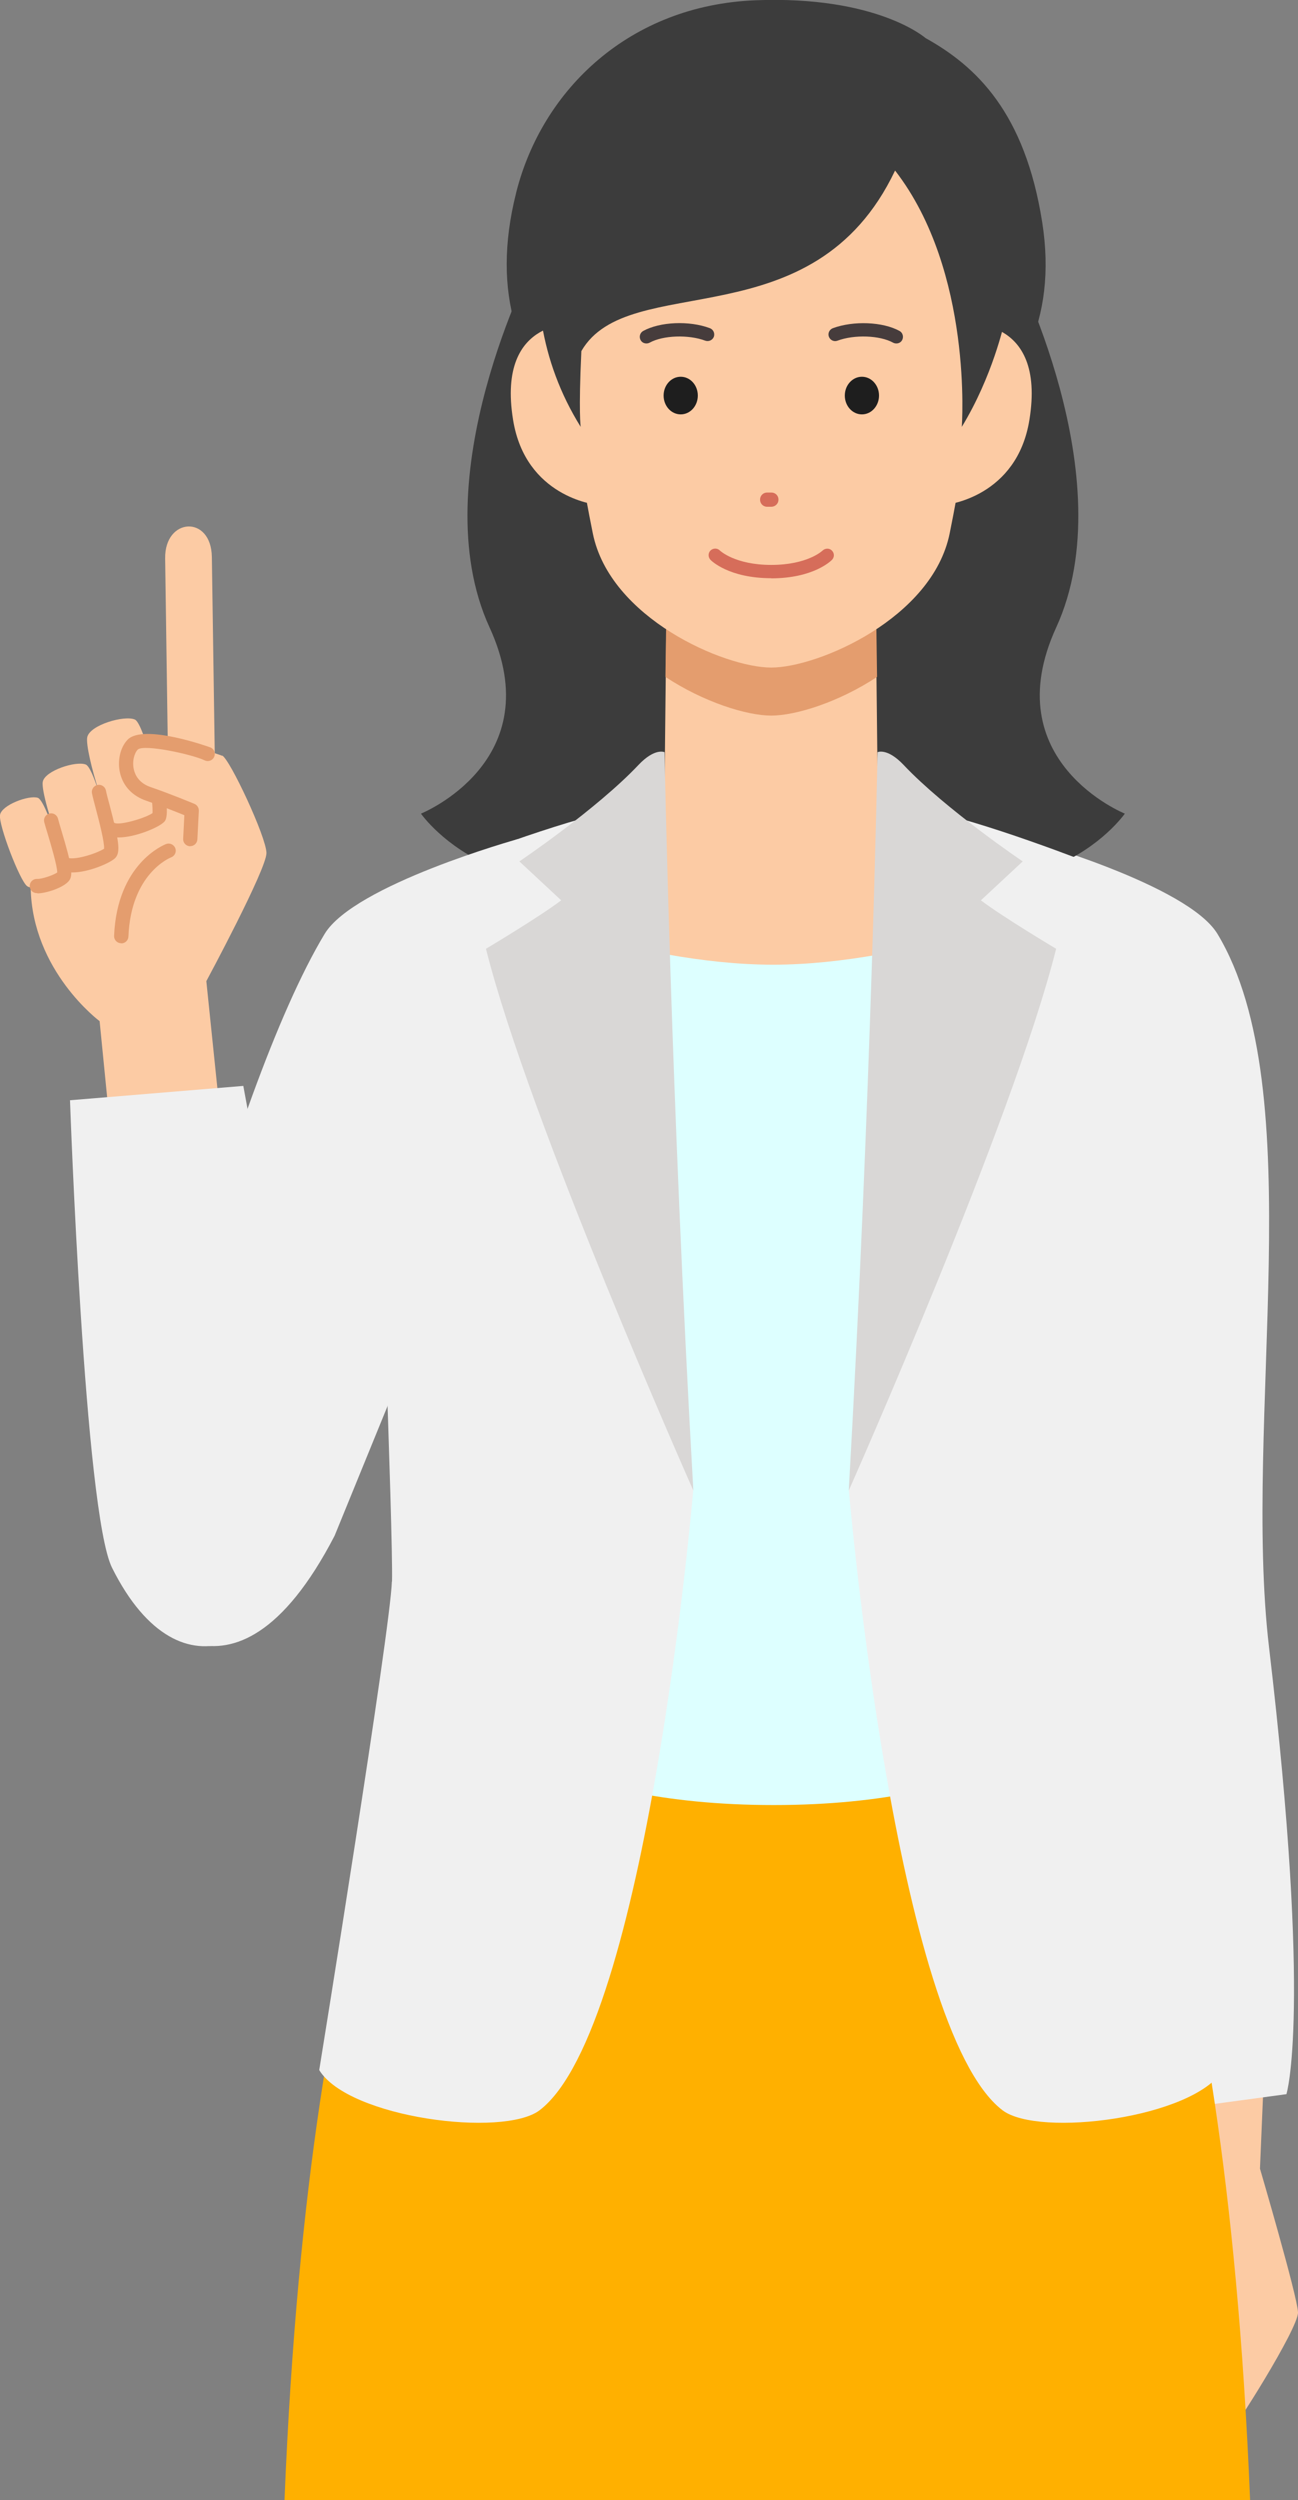
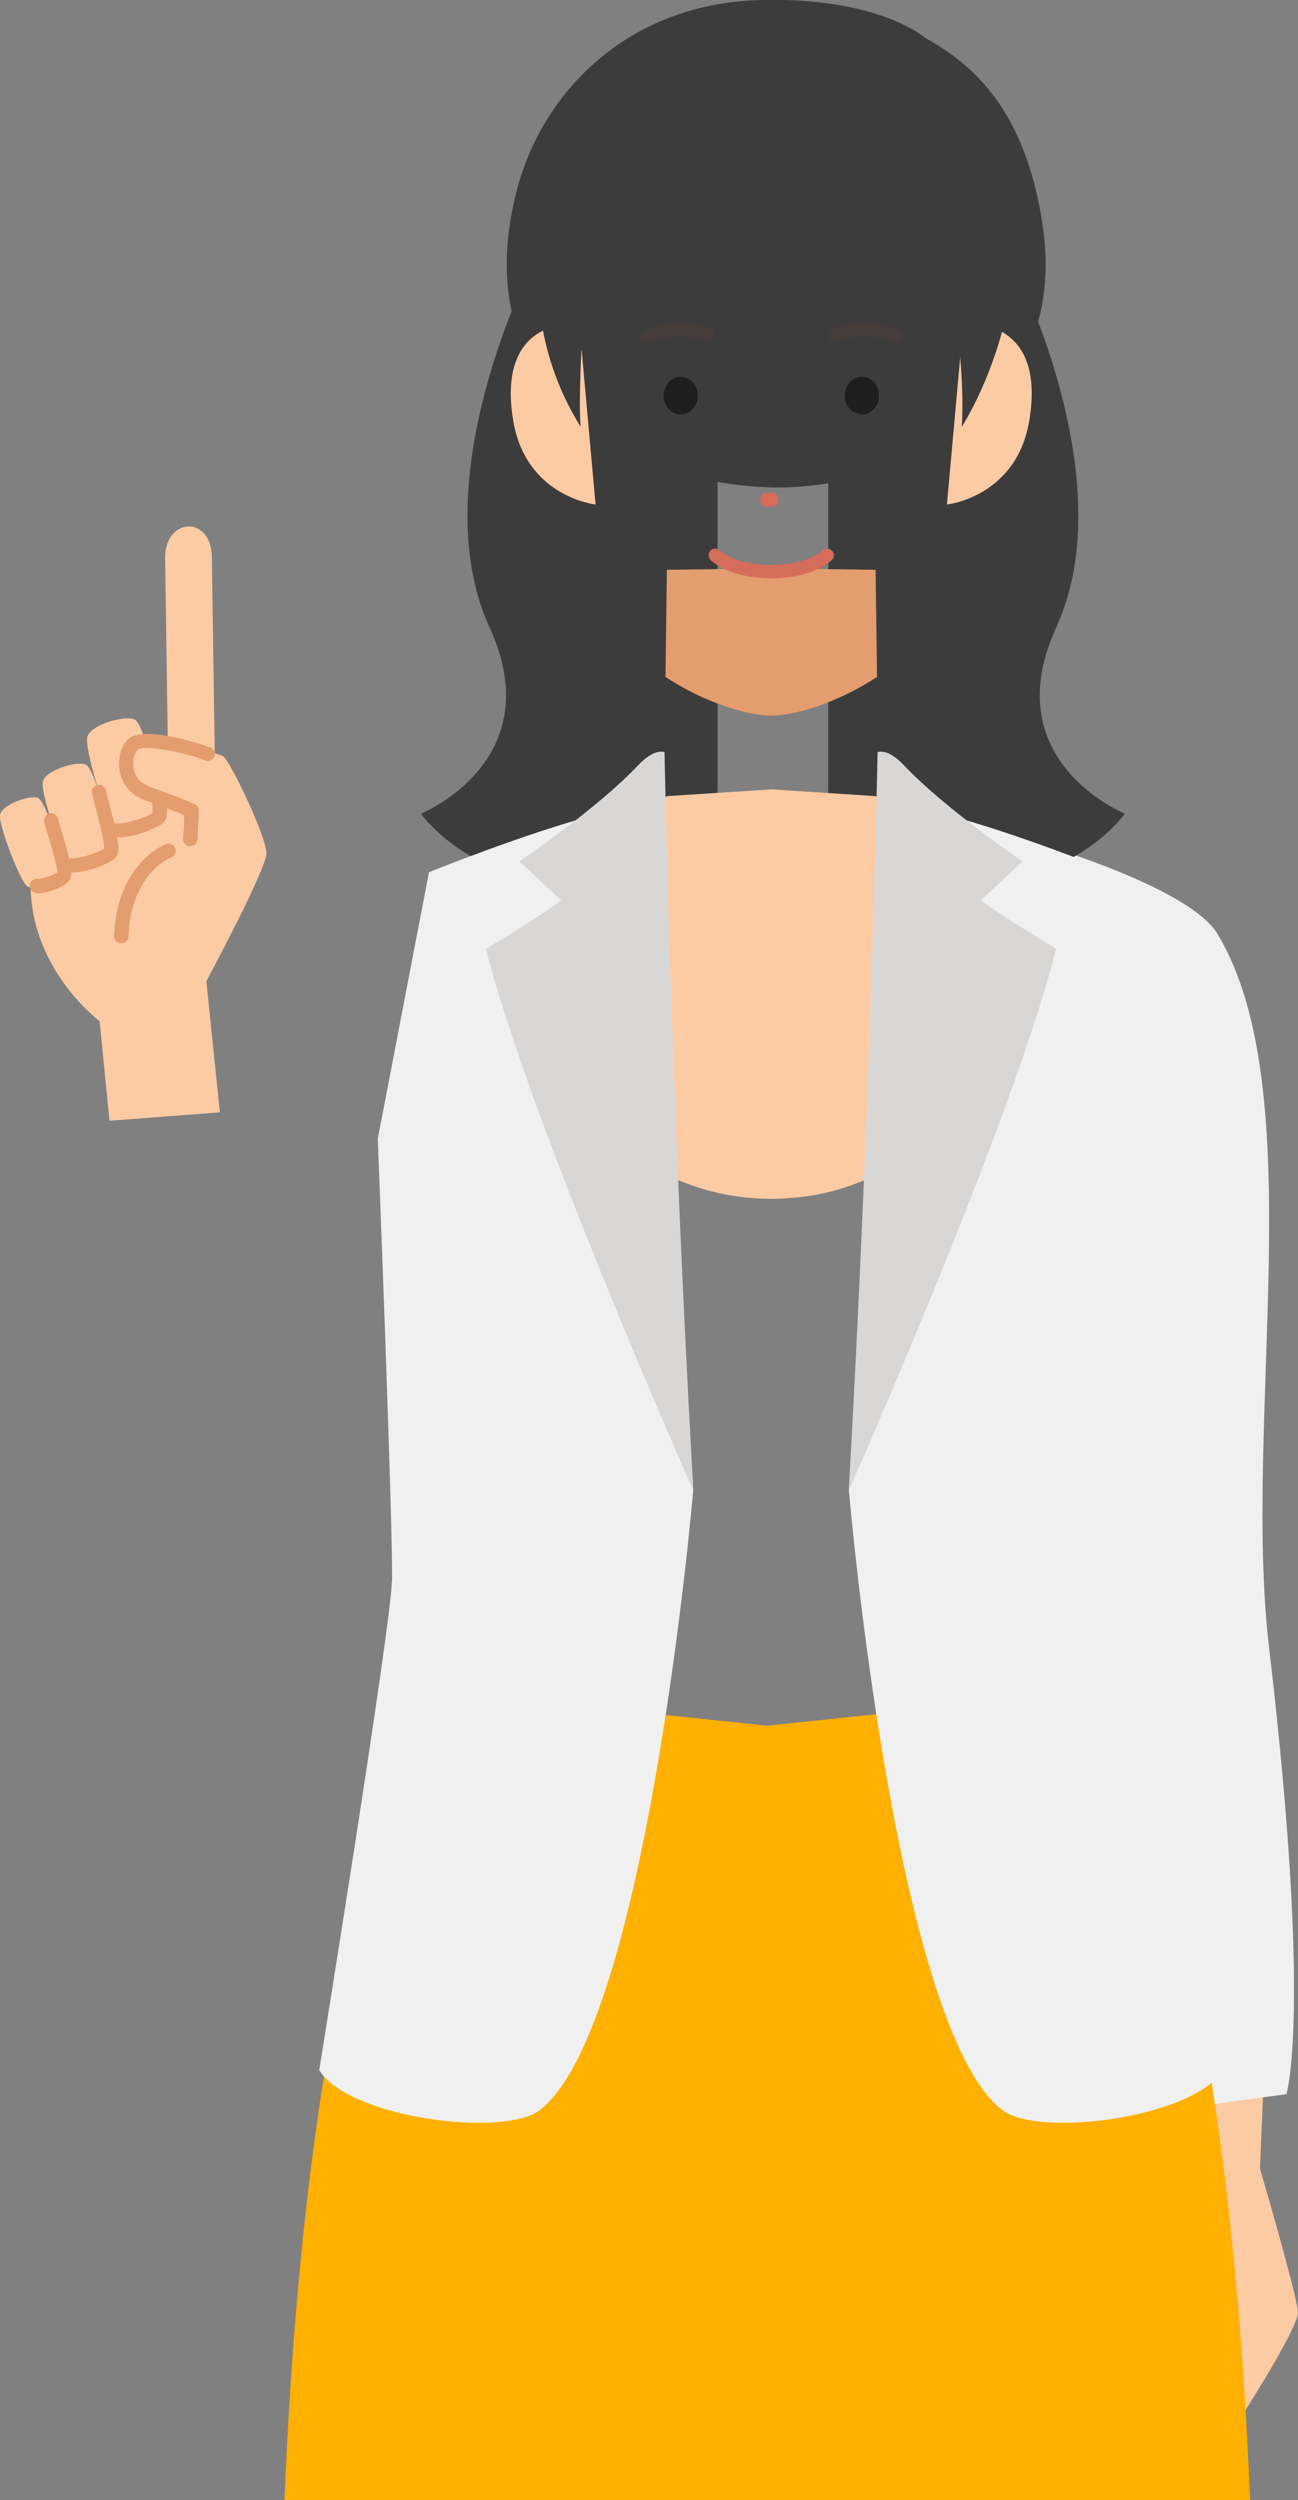
<svg xmlns="http://www.w3.org/2000/svg" id="b" viewBox="0 0 98.64 190">
  <rect x="0" y="0" width="98.64" height="190" fill="#808080" stroke="none" />
  <defs>
    <style>.d{fill:#463c3c;}.d,.e,.f,.g,.h,.i,.j,.k,.l,.m{stroke-width:0px;}.e{fill:#e49d6e;}.f{fill:#d9d7d6;}.g{fill:#f0f0f0;}.h{fill:#ffb000;}.i{fill:#d66d5a;}.j{fill:#dff;}.k{fill:#fccba4;}.l{fill:#3c3c3c;}.m{fill:#1e1e1e;}</style>
  </defs>
  <g id="c">
    <path class="k" d="M98.64,175.72c-.04-1.21-2.89-10.92-2.89-10.92l.41-9.75-8.3-.26-.24,7.37s-4.89,3.98-4.72,10.25c-.11.02-.2.06-.27.11-.54.44-1.94,4.65-1.8,5.41.14.76,5.31,10.53,6.08,10.16.22-.11,6.47-3.14,6.47-3.14.28-.1,5.3-8.02,5.26-9.23Z" />
    <path class="g" d="M79.95,133.11l3.69-36.3s-3.37-23.3-5.78-33.04c0,0,12.4,3.46,14.66,7.2,7.19,11.93,1.89,37.01,3.92,54.22,3.27,27.78,1.32,33.95,1.32,33.95l-13.27,1.8-4.53-27.83Z" />
    <path class="l" d="M76.91,19.87s8.56,16.46,3.36,27.8c-4.67,10.18,5.21,14.16,5.21,14.16,0,0-7.06,10.15-22.54,1.94V19.87h13.98Z" />
    <path class="l" d="M40.56,19.87s-8.56,16.46-3.36,27.8c4.67,10.18-5.21,14.16-5.21,14.16,0,0,7.06,10.15,22.54,1.94V19.87h-13.98Z" />
    <path class="h" d="M83.2,128.52l-24.89,2.62-24.89-2.62s-9.82,12.84-11.8,61.48h73.38c-1.98-48.64-11.8-61.48-11.8-61.48Z" />
    <path class="l" d="M39.22,14.67c-3.89,15.46,8.9,22.14,19.5,22.37,8.42.19,22.86-5.05,20.48-20.16-1.31-8.32-5-11.84-8.87-13.99,0,0-3.66-3.23-12.92-2.87-9.53.38-16.21,6.75-18.19,14.64Z" />
    <path class="k" d="M77.02,65.23c-5.13-2.33-10.49-4.73-10.49-4.73l-7.84-.51h0s-.07,0-.07,0h-.07s0,0,0,0l-7.84.51s-5.36,2.4-10.49,4.73c-4.57,2.08.52,25.65,18.22,25.87h0c.06,0,.12,0,.19,0,.06,0,.12,0,.19,0h0c17.71-.23,22.8-23.8,18.22-25.88Z" />
-     <path class="j" d="M35.99,68.33v62.51s5.81,6.33,22.81,6.33,22.71-6.33,22.71-6.33v-62.51s-12.12,4.98-22.76,4.98-22.76-4.98-22.76-4.98Z" />
-     <path class="k" d="M66.54,43.31l-7.93-.11-7.93.11-.19,17.67s1.07,4.3,8.11,4.3,8.11-4.3,8.11-4.3l-.19-17.67Z" />
    <path class="g" d="M87.4,120.19c-.1-3.56,1.08-33.66,1.08-33.66l-3.89-20.25s-7.39-2.99-12.65-4.35c0,0-4.04-3.12-5.24-3.96,0,0,4.8,19.72-2.19,55.3,0,0,3.49,40.84,11.67,47.09,2.75,2.1,14.52.59,16.75-3.05,0,0-5.43-33.58-5.52-37.13Z" />
    <path class="g" d="M29.79,120.19c.1-3.56-1.08-33.66-1.08-33.66l3.89-20.25s7.39-2.99,12.65-4.35c0,0,4.04-3.12,5.24-3.96,0,0-4.8,19.72,2.19,55.3,0,0-3.49,40.84-11.67,47.09-2.75,2.1-14.52.59-16.75-3.05,0,0,5.43-33.58,5.52-37.13Z" />
-     <path class="g" d="M25.43,116.7l8.12-19.89s3.37-23.3,5.78-33.04c0,0-12.4,3.46-14.66,7.2-7.19,11.93-15.83,45.71-14.33,50.72,0,0,7.16,10.32,15.09-4.99Z" />
    <path class="f" d="M74.54,68.42l3.18-2.96s-5.87-3.96-9.05-7.33c-1.25-1.32-1.98-.97-1.98-.97,0,0-.48,26-2.19,56.11,0,0,12.48-28.08,15.76-41.17,0,0-4.03-2.4-5.73-3.69Z" />
    <path class="f" d="M42.65,68.42l-3.18-2.96s5.87-3.96,9.05-7.33c1.25-1.32,1.98-.97,1.98-.97,0,0,.48,26,2.19,56.11,0,0-12.48-28.08-15.76-41.17,0,0,4.03-2.4,5.73-3.69Z" />
    <path class="e" d="M58.61,43.19l-7.93.11-.11,8.14c2.89,1.91,6.17,2.94,8.04,2.94s5.15-1.03,8.04-2.94l-.11-8.14-7.93-.11Z" />
-     <path class="k" d="M58.61,8.56c-10.59,0-19.66,1.8-13.56,31.97,1.3,6.45,10,10.2,13.56,10.2s12.26-3.75,13.56-10.2c6.1-30.16-2.98-31.97-13.56-31.97Z" />
    <path class="k" d="M73.2,24.59l-1.24,13.75s5.33-.57,6.27-6.44c1.29-7.99-5.03-7.3-5.03-7.3Z" />
    <path class="k" d="M44.02,24.59l1.24,13.75s-5.33-.57-6.27-6.44c-1.29-7.99,5.03-7.3,5.03-7.3Z" />
    <path class="l" d="M76.31,24.56s.98-10.3-4.48-16c-3.59-3.73-17.59-4.55-25-.85-5.01,2.5-9.02,14.61-2.7,24.73,0,0-.17-1.07.05-5.76,3.6-6.24,17.63-.65,23.84-13.72,5.95,7.68,5.07,19.48,5.07,19.48,2.34-3.83,3.22-7.88,3.22-7.88Z" />
    <path class="k" d="M16.9,57.44c-.09-.04-.3-.11-.58-.2-.06-3.91-.2-13.71-.22-14.92-.05-3.2-3.59-3-3.55.11.03,2.37.15,10.34.2,14.02-.63-.09-1.23-.15-1.7-.14l-.02-.08c-.28-.83-.56-1.45-.78-1.55-.79-.35-3.42.41-3.62,1.34-.11.53.35,2.47.89,4.14l-.02.02c-.34-1.09-.71-1.97-.98-2.08-.73-.3-3.11.46-3.27,1.31-.12.61.66,3.24,1.33,4.86l-.11.15c-.45-1.64-1.19-3.64-1.59-3.79-.67-.23-2.77.54-2.88,1.31-.11.77,1.5,4.98,2.06,5.4.07.05.17.09.27.1.11,6.35,5.24,10.16,5.24,10.16l.75,7.57,8.39-.64-1.03-9.97s4.58-8.51,4.57-9.74c-.02-1.23-2.78-7.13-3.37-7.41Z" />
    <path class="e" d="M2.85,67.87s-.06,0-.09,0c-.3-.02-.52-.28-.5-.58.02-.3.28-.52.58-.5.32.02,1.22-.28,1.51-.49,0-.5-.5-2.18-.72-2.91-.12-.4-.22-.72-.27-.92-.07-.29.11-.58.4-.65.29-.07.58.11.65.4.04.17.14.5.25.87.81,2.69.92,3.45.57,3.86-.43.52-1.74.94-2.39.94Z" />
    <path class="e" d="M14.46,64.31s-.02,0-.03,0c-.3-.02-.53-.27-.51-.57l.09-1.79c-.58-.24-1.8-.72-2.89-1.1-1.04-.35-1.75-1.09-1.99-2.08-.23-.92,0-1.97.56-2.55,1.2-1.27,6.29.57,6.33.59.27.13.38.45.25.72-.13.27-.45.38-.72.25-.93-.45-4.6-1.25-5.08-.82-.26.27-.45.91-.29,1.55.11.44.42,1.02,1.29,1.31,1.54.53,3.24,1.24,3.31,1.27.21.09.34.3.33.53l-.11,2.17c-.02.29-.25.51-.54.51Z" />
    <path class="e" d="M5.5,66.3c-.39,0-.73-.08-.96-.26-.23-.19-.27-.53-.08-.76.19-.23.53-.27.76-.08.06.03.48.09,1.38-.17.63-.18,1.12-.41,1.31-.53.04-.5-.4-2.18-.62-3.01-.13-.49-.24-.91-.3-1.2-.06-.29.13-.58.42-.64.29-.06.58.13.64.42.05.26.16.67.29,1.15.69,2.64.84,3.53.43,3.97-.35.38-2.05,1.11-3.26,1.11Z" />
    <path class="e" d="M9.02,63.64c-.42,0-.79-.08-1.03-.29-.23-.2-.25-.54-.06-.76.2-.23.54-.25.76-.06.36.22,2.32-.34,2.9-.74.01-.19,0-.57-.05-1.01-.03-.3.18-.56.48-.6.3-.03.56.18.6.48.16,1.48-.04,1.7-.16,1.81-.4.41-2.18,1.17-3.45,1.17Z" />
    <path class="e" d="M9.21,71.68s-.01,0-.02,0c-.3-.01-.53-.26-.52-.56.23-5.51,3.8-6.92,3.95-6.98.28-.11.59.04.7.31.11.28-.03.59-.31.7-.13.05-3.06,1.26-3.25,6.02-.01.29-.25.52-.54.52Z" />
-     <path class="g" d="M5.32,83.61l13.17-1.09s5.35,28.5,4.46,34.2c-1.22,7.72-9.12,13.04-14.43,2.43-2.1-4.19-3.2-35.54-3.2-35.54Z" />
    <path class="m" d="M53.03,30.06c0,.79-.58,1.43-1.3,1.43s-1.3-.64-1.3-1.43.58-1.43,1.3-1.43,1.3.64,1.3,1.43Z" />
    <ellipse class="m" cx="65.5" cy="30.06" rx="1.3" ry="1.43" />
    <path class="d" d="M68.11,26.1c-.08,0-.17-.02-.24-.06-1.01-.56-2.95-.63-4.23-.15-.26.1-.55-.04-.65-.3-.1-.26.04-.55.3-.65,1.57-.58,3.8-.49,5.07.21.24.13.33.44.2.69-.09.17-.26.26-.44.26Z" />
    <path class="d" d="M49.12,26.1c-.18,0-.35-.09-.44-.26-.13-.24-.05-.55.2-.69,1.27-.7,3.5-.8,5.07-.21.26.1.39.39.3.65-.1.26-.39.39-.65.3-1.28-.48-3.22-.41-4.23.15-.08.04-.16.06-.24.06Z" />
    <path class="i" d="M58.61,43.94c-3.23,0-4.57-1.34-4.62-1.4-.19-.2-.19-.52.01-.71.2-.19.52-.19.71.01,0,0,1.14,1.09,3.9,1.09s3.89-1.08,3.9-1.09c.2-.19.52-.2.71,0,.2.2.2.51,0,.71-.06.06-1.39,1.4-4.62,1.4Z" />
    <path class="i" d="M58.61,38.51s0,0,0,0h-.32c-.3,0-.54-.25-.53-.55,0-.3.25-.54.55-.53h.32c.3,0,.54.25.53.55,0,.29-.25.53-.54.53Z" />
  </g>
</svg>